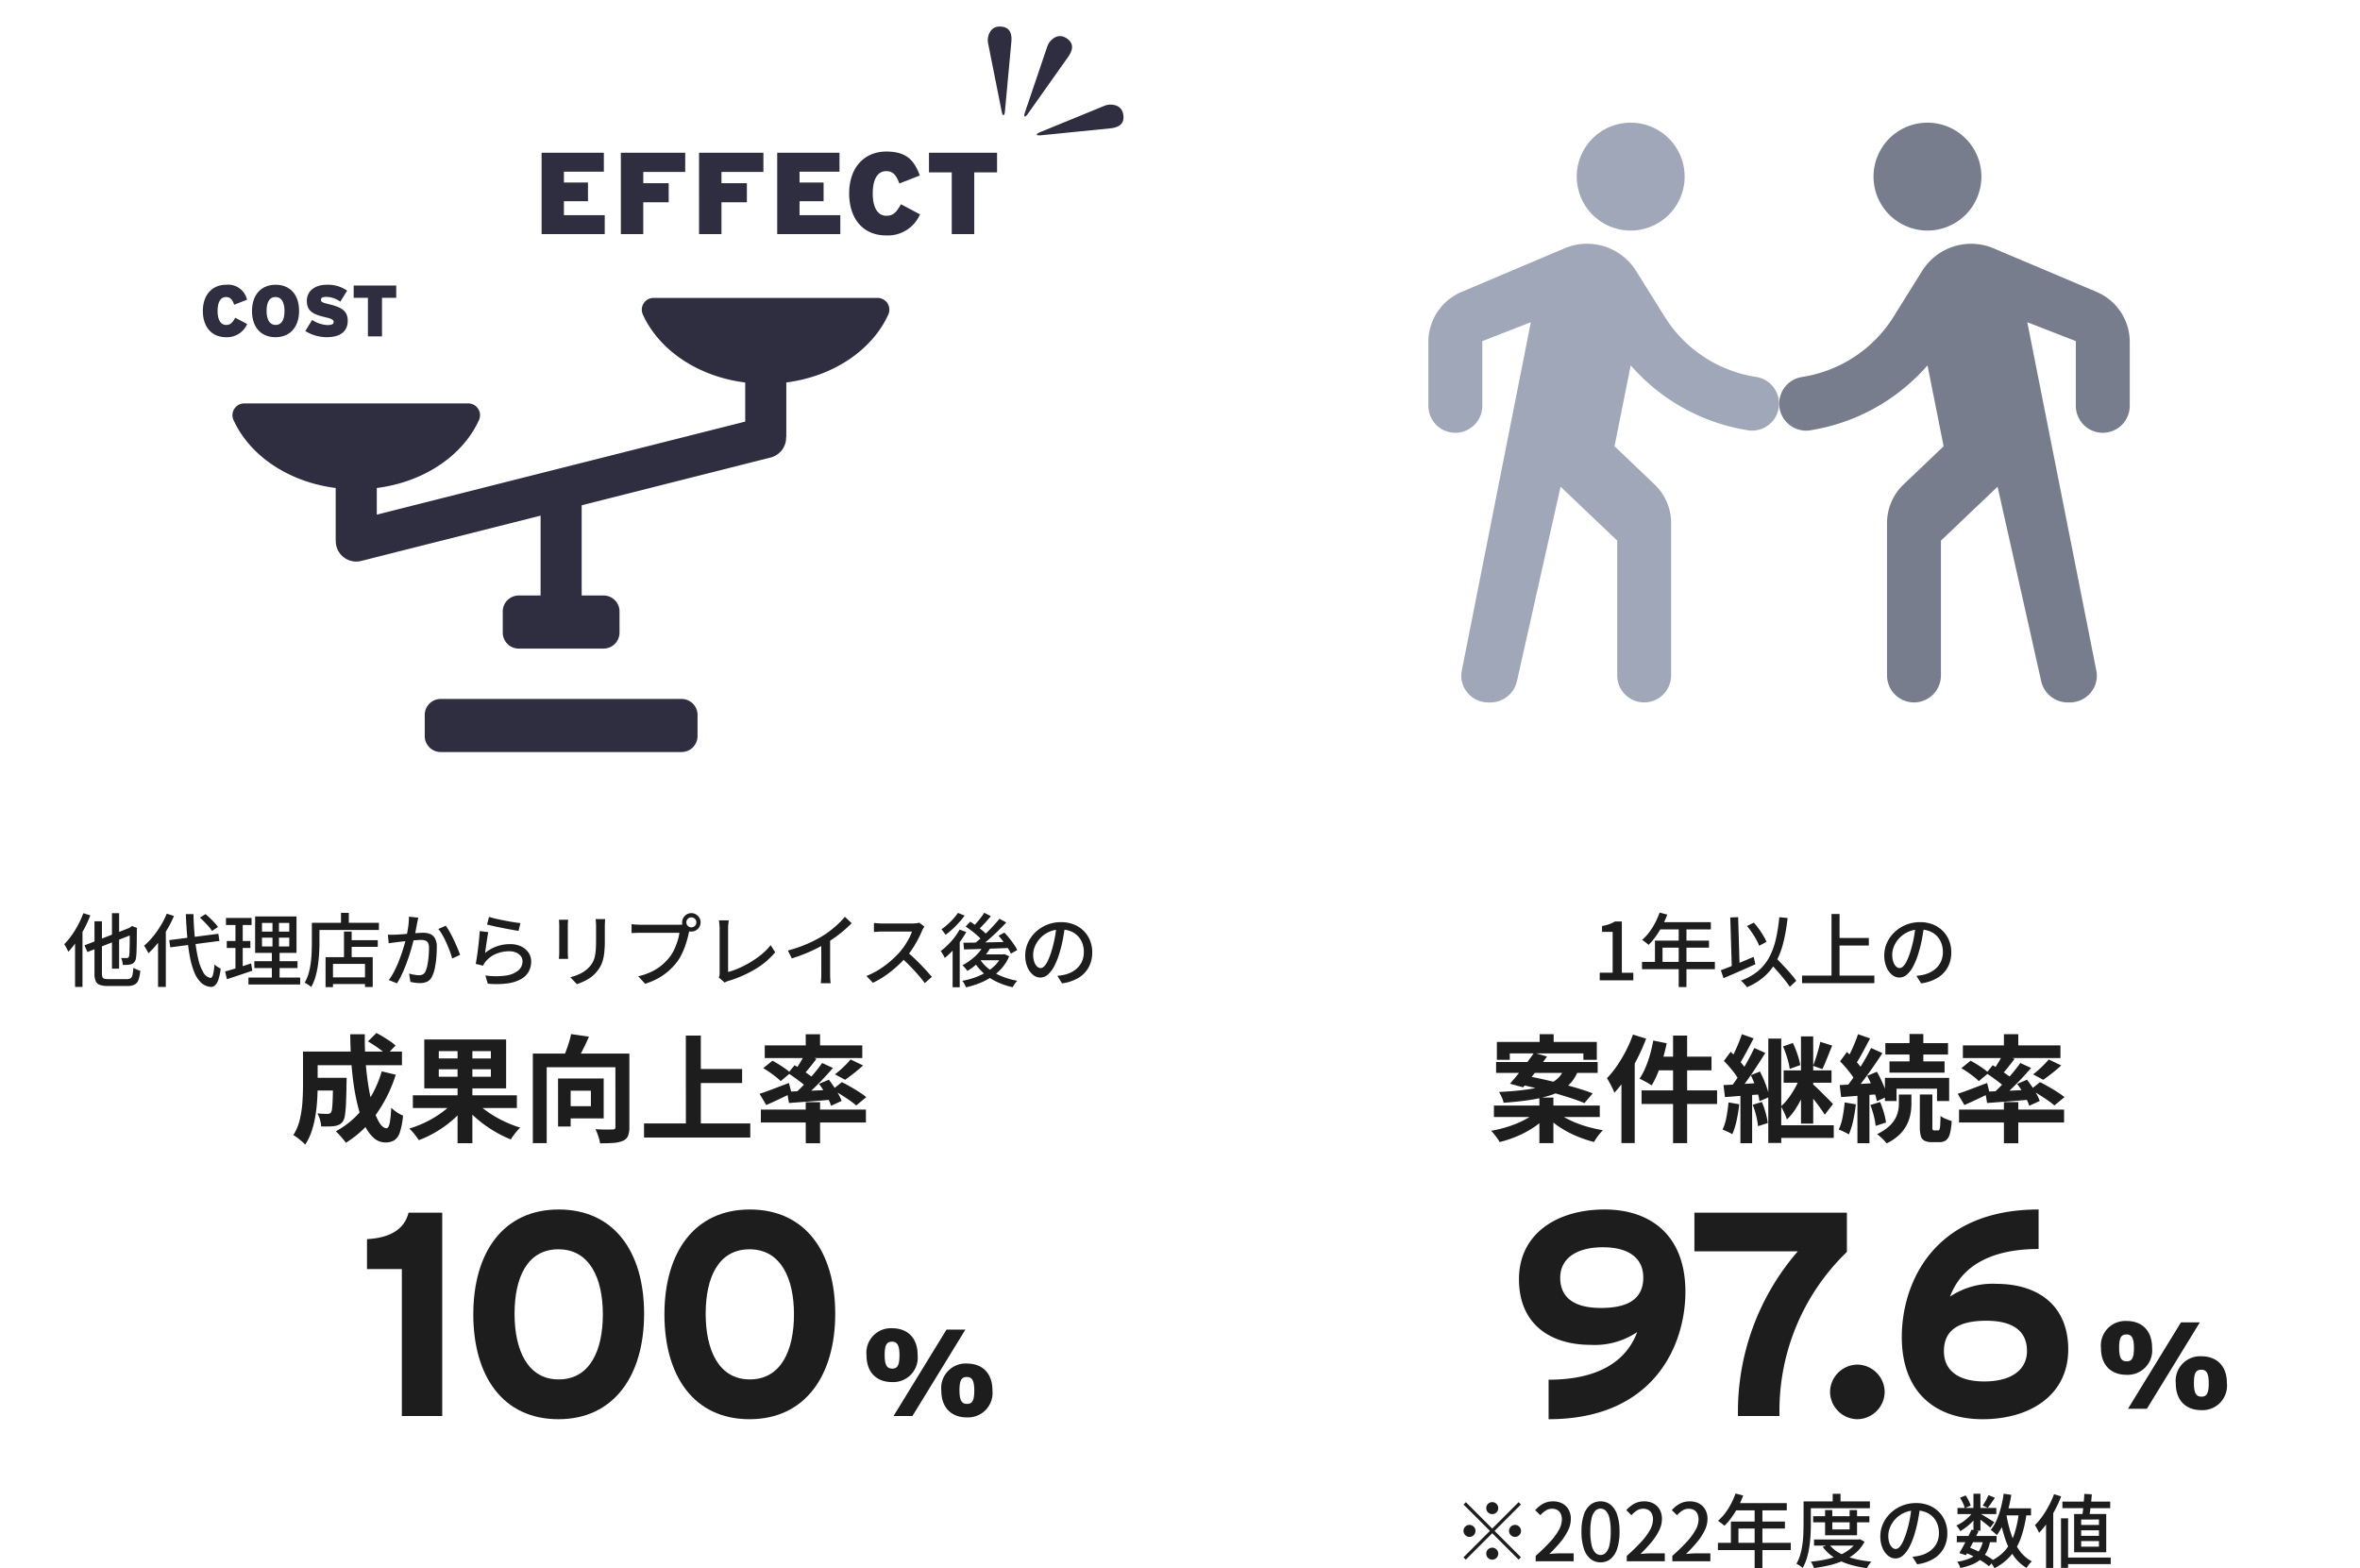
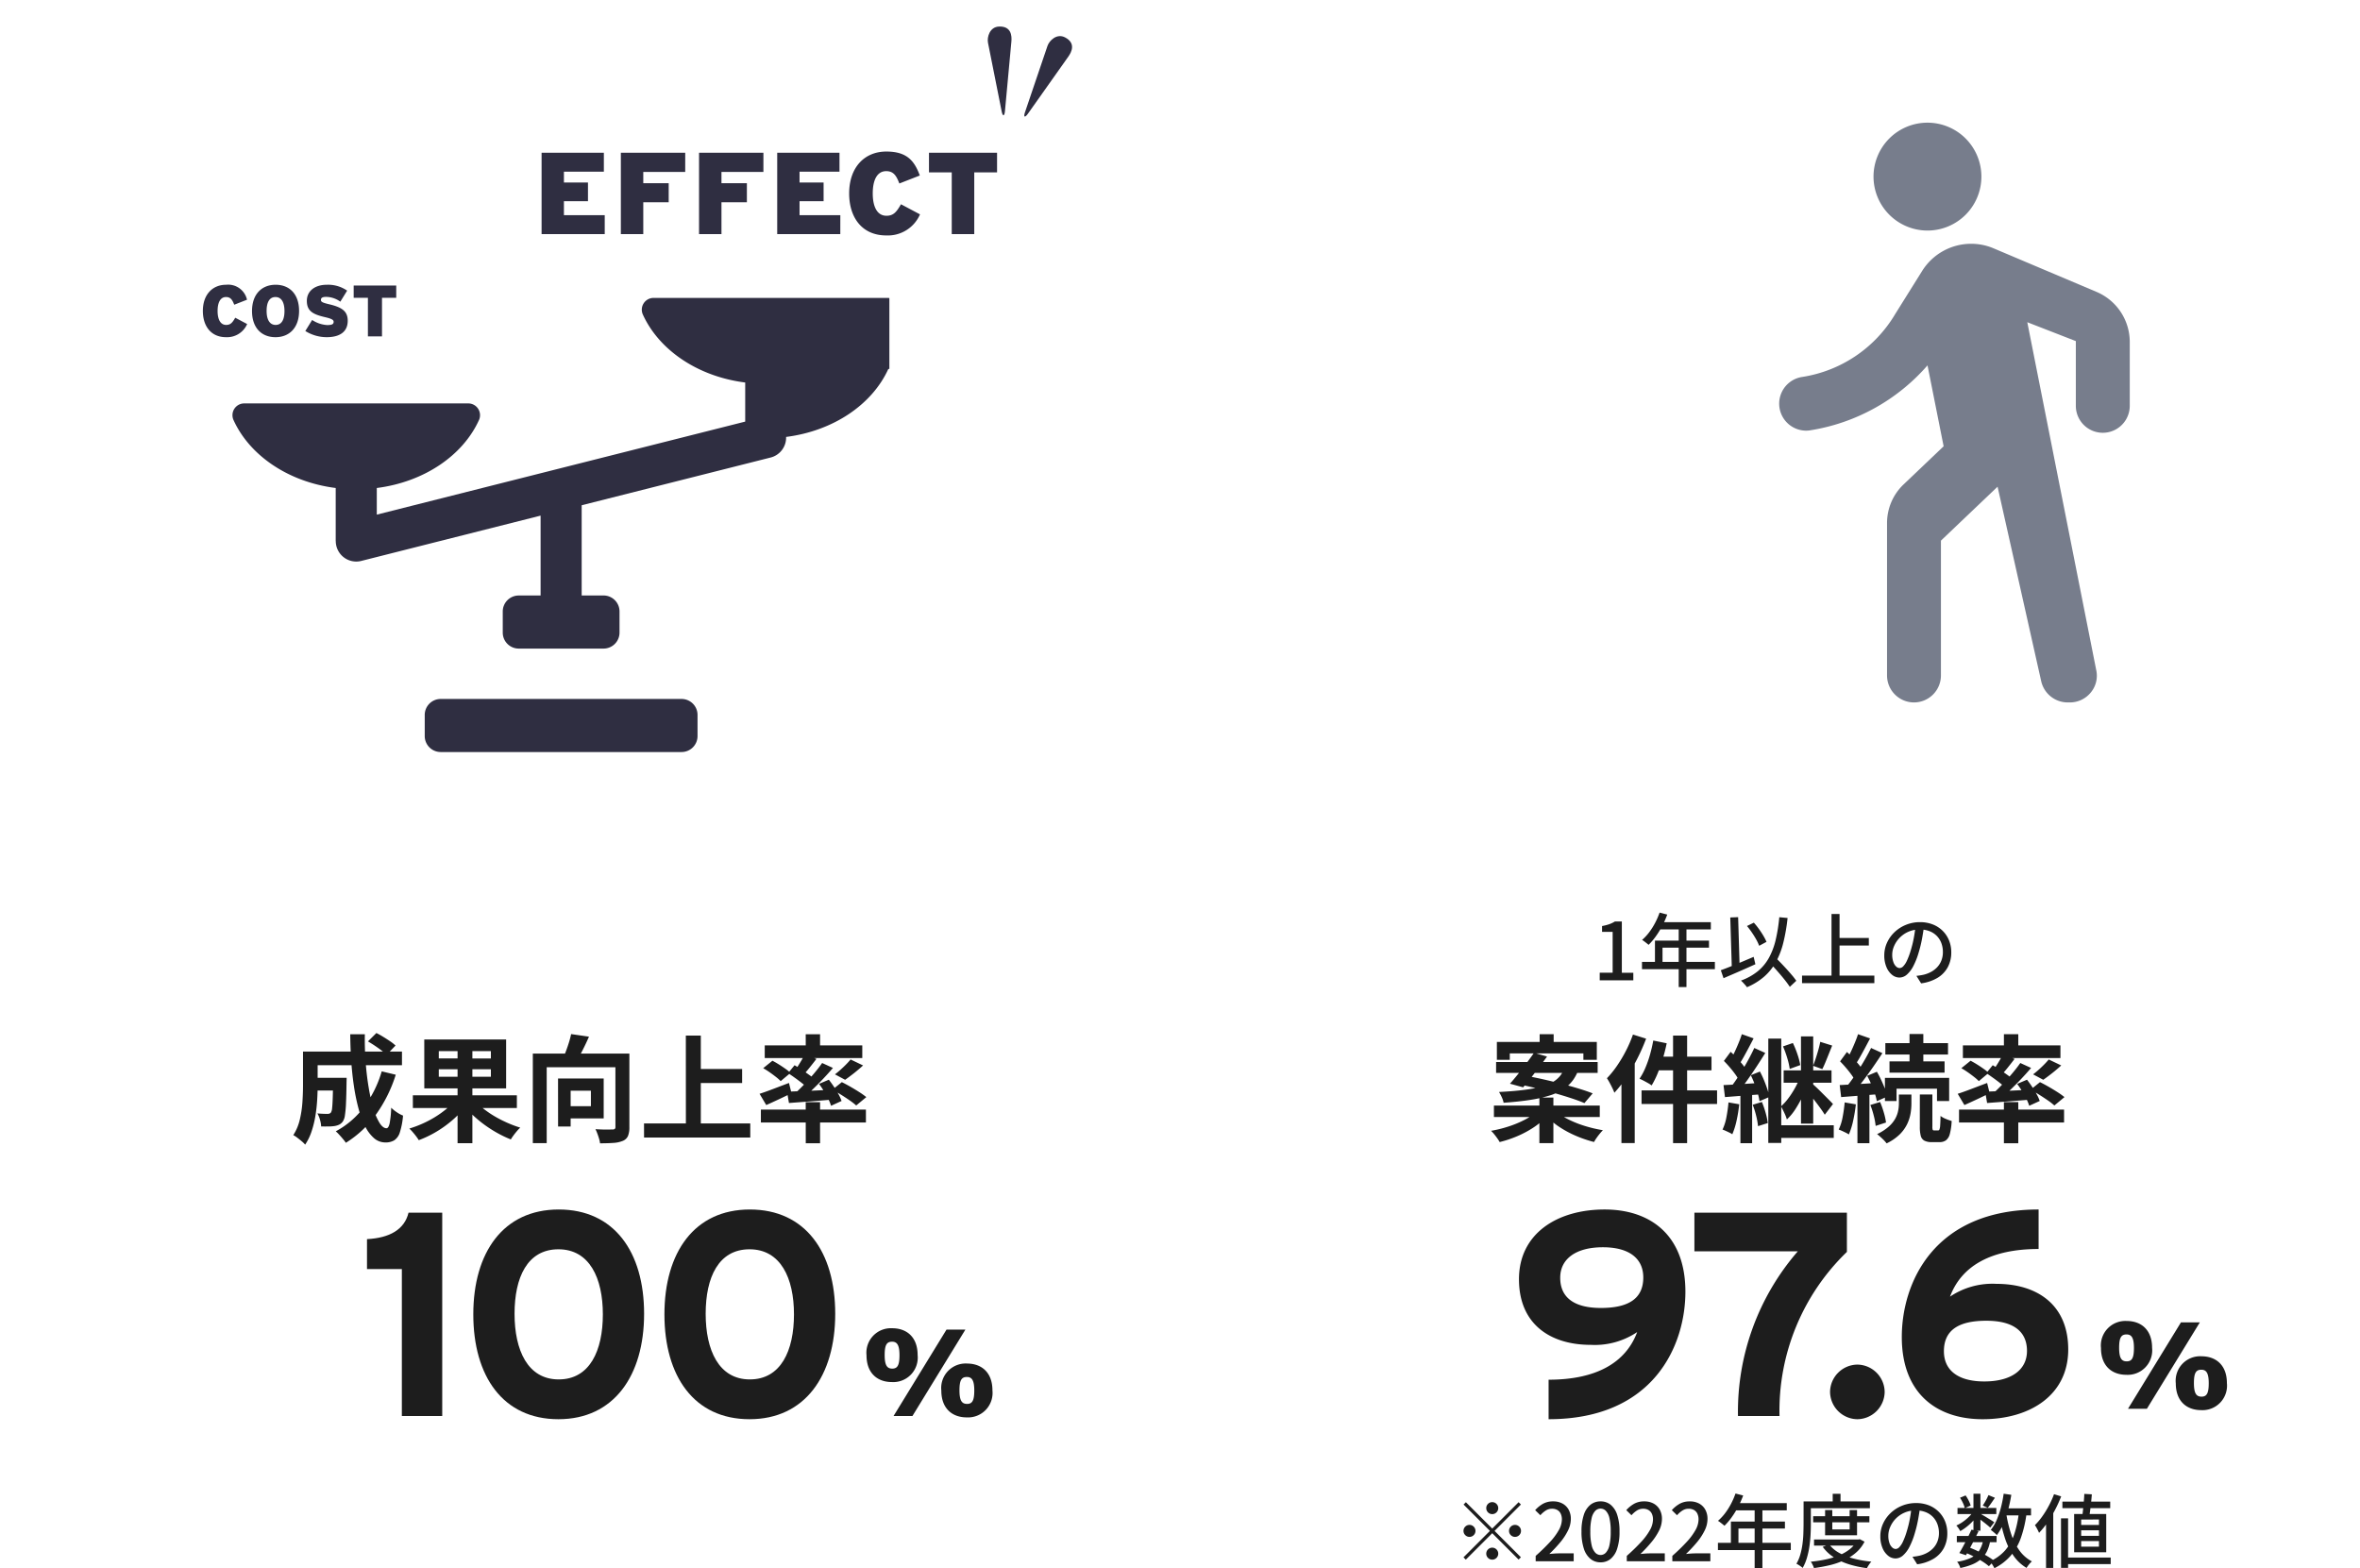
<svg xmlns="http://www.w3.org/2000/svg" width="325" height="215.959" viewBox="0 0 325 215.959">
  <defs>
    <clipPath id="clip-path">
      <rect id="Rectangle_2160" data-name="Rectangle 2160" width="160" height="112" transform="translate(254.952 1227.22)" fill="#fff" stroke="#707070" stroke-width="1" />
    </clipPath>
    <clipPath id="clip-path-2">
      <rect id="Rectangle_2158" data-name="Rectangle 2158" width="90.462" height="63.9" fill="none" />
    </clipPath>
  </defs>
  <g id="img" transform="translate(-237 -1273)">
    <g id="_01" data-name="01" transform="translate(-9 108)">
      <g id="txt" transform="translate(217.922 1301.196)">
-         <path id="Path_8653" data-name="Path 8653" d="M-64.58-9.252h.983V-1.6h-.983Zm-3.783,4.433,6.582-2.56.4.907L-67.959-3.9Zm1.373-3.311h1.027V-.938a1.408,1.408,0,0,0,.064.486.374.374,0,0,0,.256.224,2.05,2.05,0,0,0,.567.059h2.563A.857.857,0,0,0-62-.293a.763.763,0,0,0,.247-.463,6.914,6.914,0,0,0,.122-.979,2.7,2.7,0,0,0,.457.242,3.159,3.159,0,0,0,.494.171,5.124,5.124,0,0,1-.244,1.245,1.171,1.171,0,0,1-.523.655,2.1,2.1,0,0,1-1,.2h-2.687A3.408,3.408,0,0,1-66.259.626.939.939,0,0,1-66.826.1a2.69,2.69,0,0,1-.163-1.047Zm4.858.954h-.091l.209-.165.183-.145.716.281-.041.169q0,.979-.013,1.778T-61.2-3.911a6.121,6.121,0,0,1-.069.79,1.167,1.167,0,0,1-.217.6.941.941,0,0,1-.427.292,2,2,0,0,1-.569.1q-.335.018-.606.007a2.829,2.829,0,0,0-.078-.5,1.941,1.941,0,0,0-.16-.458q.212.011.443.014l.329,0a.376.376,0,0,0,.208-.053.4.4,0,0,0,.128-.243,4.306,4.306,0,0,0,.053-.634q.018-.477.028-1.277T-62.131-7.176Zm-6.391-2.069.961.3A16.483,16.483,0,0,1-68.4-7.1a17.311,17.311,0,0,1-1.043,1.731,11.626,11.626,0,0,1-1.153,1.437q-.047-.119-.147-.317t-.212-.4a2.622,2.622,0,0,0-.205-.321,9.4,9.4,0,0,0,1.015-1.207,13.027,13.027,0,0,0,.907-1.472A12.349,12.349,0,0,0-68.522-9.245ZM-69.663-6.32l1.011-1.016.01.011V.908h-1.021Zm12.968.783,6.762-.874.147.986-6.761.882Zm4.227-3.092.77-.49q.312.258.644.577t.617.632a5.033,5.033,0,0,1,.456.568L-50.8-6.8a4.739,4.739,0,0,0-.435-.574q-.276-.32-.6-.653T-52.467-8.629Zm-4.566-.553.992.322a15.845,15.845,0,0,1-.974,1.913,16.557,16.557,0,0,1-1.213,1.77,11.862,11.862,0,0,1-1.338,1.451q-.053-.125-.158-.323t-.224-.395a3.113,3.113,0,0,0-.212-.318,9.658,9.658,0,0,0,1.2-1.23,12.885,12.885,0,0,0,1.08-1.523A11.848,11.848,0,0,0-57.034-9.183Zm-1.2,3.032,1.058-1.058.012.017v8.1h-1.07Zm3.824-2.972h1.052q.045,1.818.206,3.386a21.785,21.785,0,0,0,.444,2.761A6.521,6.521,0,0,0-52-1.093a1.4,1.4,0,0,0,.988.758q.218.011.346-.449a7.986,7.986,0,0,0,.2-1.4,2.392,2.392,0,0,0,.269.219q.163.117.329.213t.26.144a7.131,7.131,0,0,1-.333,1.557,1.788,1.788,0,0,1-.469.765.8.8,0,0,1-.56.194A2.17,2.17,0,0,1-52.281.345a3.928,3.928,0,0,1-.932-1.388,10.59,10.59,0,0,1-.62-2.108,25.94,25.94,0,0,1-.373-2.73Q-54.339-7.389-54.409-9.122ZM-43.92-5.875v1.208h3.756V-5.875Zm0-2.029v1.192h3.756V-7.9Zm-.947-.892h5.7v5.021h-5.7Zm-.106,6.161h5.942v.941h-5.942Zm-.813,2.256h7.123V.569h-7.123Zm-3.094-8.212h3.526v.971h-3.526Zm.109,3.176h3.249v.964h-3.249ZM-49-1.218q.461-.126,1.044-.3t1.232-.386l1.3-.421.178,1-1.826.614q-.92.309-1.677.559Zm1.425-6.989h1v6.789l-1,.178Zm5.1-.189h.89V-4.2h.086V.056h-1.063V-4.2h.086Zm10.348,2.865h4.15v.923h-4.15ZM-34.615-.408h5.387V.515h-5.387Zm1.986-6.313h1.057V-2.67h-1.057Zm-2.536,3.533h6.494V.918h-1.063V-2.265h-4.411v3.2h-1.02Zm2.124-6.1h1.077V-7.35h-1.077Zm-3.5,1.365h8.721v.991h-8.721Zm-.51,0h1.04V-5.1q0,.649-.045,1.428t-.161,1.594a11.9,11.9,0,0,1-.339,1.59A6.44,6.44,0,0,1-37.142.92a1.951,1.951,0,0,0-.259-.2Q-37.57.6-37.743.492a2.3,2.3,0,0,0-.3-.16A5.693,5.693,0,0,0-37.5-.956a9.686,9.686,0,0,0,.292-1.424q.094-.729.123-1.428t.03-1.294Zm14.649-.71-.077.379q-.041.2-.082.387l-.1.541q-.061.324-.126.67t-.139.666q-.115.468-.278,1.074t-.379,1.293q-.216.687-.483,1.393t-.583,1.384a11.53,11.53,0,0,1-.679,1.26l-1.128-.451a8.336,8.336,0,0,0,.712-1.144q.331-.634.606-1.312t.494-1.338q.219-.661.376-1.228t.244-.975q.154-.7.249-1.4a9.169,9.169,0,0,0,.087-1.329Zm3.79,1.11a7.726,7.726,0,0,1,.546.863q.288.518.564,1.1T-17-4.437q.229.539.36.925l-1.09.51q-.113-.44-.317-.994t-.462-1.129q-.258-.575-.548-1.088a5.6,5.6,0,0,0-.582-.857Zm-7.97,1.236q.275.017.531.014t.538-.014q.256-.011.643-.038t.833-.063q.446-.035.89-.074t.821-.063q.376-.024.605-.024a2.512,2.512,0,0,1,.956.171,1.358,1.358,0,0,1,.669.6,2.4,2.4,0,0,1,.249,1.2q0,.648-.06,1.4a12.41,12.41,0,0,1-.2,1.442A4.461,4.461,0,0,1-20.48-.581a1.463,1.463,0,0,1-.689.763,2.37,2.37,0,0,1-1,.2A5.038,5.038,0,0,1-22.846.33q-.361-.049-.633-.11l-.184-1.149q.228.065.482.117t.486.081a3.288,3.288,0,0,0,.379.028,1.246,1.246,0,0,0,.521-.1.831.831,0,0,0,.382-.421,3.77,3.77,0,0,0,.275-.887,10.663,10.663,0,0,0,.161-1.156q.054-.617.054-1.186a1.471,1.471,0,0,0-.134-.713.674.674,0,0,0-.386-.315,1.954,1.954,0,0,0-.6-.082q-.265,0-.72.038t-.971.09q-.515.052-.957.1l-.686.081-.536.072q-.325.043-.556.083Zm13.927-2.443q.375.117.954.249t1.217.258q.638.126,1.214.216t.939.13l-.26,1.063q-.322-.044-.776-.125t-.968-.18q-.514-.1-1.014-.2t-.911-.2q-.411-.1-.671-.163Zm-.105,2.093q-.055.256-.115.641t-.12.8q-.06.417-.114.8t-.09.632a5.268,5.268,0,0,1,1.637-.926,5.536,5.536,0,0,1,1.8-.294,3.425,3.425,0,0,1,1.55.326,2.522,2.522,0,0,1,1.008.87,2.146,2.146,0,0,1,.356,1.2,2.842,2.842,0,0,1-.33,1.359A2.711,2.711,0,0,1-8.229-.181a5.178,5.178,0,0,1-1.851.6,11.824,11.824,0,0,1-2.748.042l-.333-1.134a9.888,9.888,0,0,0,2.838.015,3.386,3.386,0,0,0,1.708-.711,1.612,1.612,0,0,0,.573-1.243,1.161,1.161,0,0,0-.235-.718,1.583,1.583,0,0,0-.643-.491A2.3,2.3,0,0,0-9.855-4a4.613,4.613,0,0,0-1.855.366,3.686,3.686,0,0,0-1.4,1.031,2.169,2.169,0,0,0-.218.3,2.515,2.515,0,0,0-.146.287l-1.016-.248q.066-.312.134-.746t.134-.934q.066-.5.123-1.009t.1-.986q.044-.477.066-.844Zm16.092-1.8q-.011.213-.025.466T3.29-7.41v1.953a15.2,15.2,0,0,1-.074,1.62A6.312,6.312,0,0,1,2.99-2.667a3.983,3.983,0,0,1-.378.868,4.838,4.838,0,0,1-.53.722,4.046,4.046,0,0,1-.817.728A6.239,6.239,0,0,1,.326.177q-.474.213-.881.35L-1.463-.43A6.769,6.769,0,0,0,0-.963a4.022,4.022,0,0,0,1.178-.9,3.547,3.547,0,0,0,.47-.672A3.023,3.023,0,0,0,1.92-3.3a6.373,6.373,0,0,0,.13-.96q.036-.542.036-1.264V-7.41q0-.3-.017-.553t-.045-.466Zm-5.1.089q-.011.17-.025.378t-.014.433v3.692q0,.209.014.465t.025.427H-3.037q.016-.141.033-.4t.017-.5V-7.528q0-.149-.011-.395t-.033-.416Zm16.291.366a.66.66,0,0,0,.2.485.66.66,0,0,0,.485.2.669.669,0,0,0,.488-.2.656.656,0,0,0,.2-.485.664.664,0,0,0-.2-.487.664.664,0,0,0-.488-.2.656.656,0,0,0-.485.2A.668.668,0,0,0,14.517-7.973Zm-.583,0a1.221,1.221,0,0,1,.172-.638,1.321,1.321,0,0,1,.459-.461,1.209,1.209,0,0,1,.636-.172,1.221,1.221,0,0,1,.638.172,1.315,1.315,0,0,1,.461.461,1.221,1.221,0,0,1,.172.638,1.209,1.209,0,0,1-.172.636,1.321,1.321,0,0,1-.461.459,1.221,1.221,0,0,1-.638.172,1.209,1.209,0,0,1-.636-.172,1.328,1.328,0,0,1-.459-.459A1.209,1.209,0,0,1,13.935-7.973Zm1.12.8a1.843,1.843,0,0,0-.111.3q-.047.169-.088.341-.089.419-.232.935t-.345,1.064a10,10,0,0,1-.47,1.072,6.467,6.467,0,0,1-.6.964,8.817,8.817,0,0,1-1.135,1.207,8.2,8.2,0,0,1-1.437,1.01,9.789,9.789,0,0,1-1.8.767L7.9-.553A9.288,9.288,0,0,0,9.768-1.21,6.747,6.747,0,0,0,11.149-2.1a7.558,7.558,0,0,0,1.045-1.072,5.516,5.516,0,0,0,.659-1.077,8.976,8.976,0,0,0,.461-1.194,7.325,7.325,0,0,0,.254-1.1H8.163q-.349,0-.661.012t-.527.029V-7.734l.367.037q.206.02.428.031t.4.012H13.5q.143,0,.335-.012a1.947,1.947,0,0,0,.372-.058Zm3.924,6.79a1.161,1.161,0,0,0,.1-.3A1.989,1.989,0,0,0,19.1-1V-7.152q0-.174-.017-.386t-.037-.407A2.536,2.536,0,0,0,19-8.262H20.36q-.036.248-.064.541t-.028.564v6.013A10.631,10.631,0,0,0,21.816-1.7a13.583,13.583,0,0,0,1.6-.84A12.42,12.42,0,0,0,24.911-3.6a8.436,8.436,0,0,0,1.219-1.241l.622.976A10.5,10.5,0,0,1,24-1.535,16.5,16.5,0,0,1,20.335.075q-.1.029-.242.085a1.884,1.884,0,0,0-.3.151ZM28.5-4.105a18.509,18.509,0,0,0,2.668-.919,17.074,17.074,0,0,0,2.134-1.1,12.178,12.178,0,0,0,1.133-.795q.558-.439,1.054-.911a10,10,0,0,0,.862-.918l.933.881q-.483.491-1.048.978t-1.186.933q-.621.446-1.265.846-.614.368-1.38.75t-1.625.726q-.859.343-1.736.616Zm4.6-1.451,1.217-.321v4.99q0,.221.009.476t.026.475A2.229,2.229,0,0,0,34.4.4H33.032q.017-.12.034-.339t.026-.475q.009-.255.009-.476ZM47.3-7.4q-.058.081-.16.255a2.678,2.678,0,0,0-.161.315q-.221.53-.559,1.18a14.836,14.836,0,0,1-.759,1.291,10.453,10.453,0,0,1-.886,1.17A16.726,16.726,0,0,1,43.43-1.841,15.106,15.106,0,0,1,41.887-.624a11.5,11.5,0,0,1-1.677.96L39.317-.6a10.044,10.044,0,0,0,1.719-.864A12.877,12.877,0,0,0,42.581-2.6a13.692,13.692,0,0,0,1.26-1.218,9.455,9.455,0,0,0,.721-.932,10.764,10.764,0,0,0,.623-1.028,5.425,5.425,0,0,0,.4-.942H41.543q-.208,0-.453.014t-.45.029l-.291.021V-7.9q.111.012.332.03t.46.031q.239.013.4.013h4.085a4.458,4.458,0,0,0,.565-.033,2.29,2.29,0,0,0,.4-.079ZM44.916-3.913q.442.359.921.81t.946.931q.466.48.866.921t.678.78L47.35.381q-.4-.546-.928-1.152T45.3-1.987Q44.709-2.6,44.111-3.12Zm10.529-.853.941.291a7.474,7.474,0,0,1-.872,1.234,9.975,9.975,0,0,1-1.1,1.085,9.417,9.417,0,0,1-1.19.863,2.641,2.641,0,0,0-.189-.249q-.124-.148-.259-.3a2.127,2.127,0,0,0-.241-.232A8.255,8.255,0,0,0,54.2-3.233,5.835,5.835,0,0,0,55.444-4.766Zm.1-4.541.91.468q-.422.509-.9,1.028t-.882.886l-.725-.417q.268-.259.562-.6t.569-.7Q55.354-9,55.544-9.307Zm2.1.832.935.51q-.566.6-1.238,1.25T55.98-5.474q-.684.593-1.3,1.038l-.7-.456q.452-.347.947-.785t.987-.92q.492-.482.934-.964T57.639-8.474ZM52.981-7.405l.627-.671q.41.261.861.586t.846.656a5.109,5.109,0,0,1,.631.612l-.665.753a5.782,5.782,0,0,0-.612-.627q-.384-.346-.825-.691T52.981-7.405ZM57.51-6.136l.806-.439q.343.358.686.787t.633.85a5.444,5.444,0,0,1,.452.765l-.877.5a5.556,5.556,0,0,0-.417-.766q-.273-.43-.609-.876T57.51-6.136Zm-4.837.958L54.516-5.2q1.05-.016,2.235-.042L59.113-5.3l-.04.844-2.275.08q-1.142.041-2.18.071L52.76-4.25Zm2.2,2.166a5.385,5.385,0,0,0,1.239,1.393A7.312,7.312,0,0,0,57.9-.574a10.352,10.352,0,0,0,2.192.633,2.25,2.25,0,0,0-.233.267q-.121.16-.225.323t-.174.3A9.957,9.957,0,0,1,57.211.178a7.722,7.722,0,0,1-1.835-1.237,6.92,6.92,0,0,1-1.343-1.678Zm.262-.556h3.141v.8H54.436Zm2.808,0h.2l.175-.041.656.3a5.8,5.8,0,0,1-.987,1.6,6.874,6.874,0,0,1-1.4,1.217A9.088,9.088,0,0,1,54.9.389a13.122,13.122,0,0,1-1.872.577A3.384,3.384,0,0,0,52.809.5a2.4,2.4,0,0,0-.288-.426,11.656,11.656,0,0,0,1.732-.465,8.562,8.562,0,0,0,1.566-.735A6.107,6.107,0,0,0,57.1-2.134a4.245,4.245,0,0,0,.849-1.283Zm-5.8-3.42.923.338a11.823,11.823,0,0,1-.85,1.317A13.952,13.952,0,0,1,51.191-4.1a11.282,11.282,0,0,1-1.083,1.022,2.7,2.7,0,0,0-.149-.293q-.1-.18-.214-.362a2.226,2.226,0,0,0-.2-.291,10.049,10.049,0,0,0,.971-.841,9.861,9.861,0,0,0,.905-1.019A8.5,8.5,0,0,0,52.148-6.987Zm-.233-2.3.929.367a10.268,10.268,0,0,1-.767.951q-.439.487-.914.926a9.642,9.642,0,0,1-.947.776q-.065-.107-.165-.246t-.206-.281q-.106-.142-.188-.232a8.842,8.842,0,0,0,.849-.673,10.1,10.1,0,0,0,.8-.8A5.844,5.844,0,0,0,51.915-9.284ZM51.188-4.8l.867-.872.11.049V.954h-.977ZM66.668-7.523q-.111.851-.283,1.789a16.736,16.736,0,0,1-.451,1.861,10.224,10.224,0,0,1-.742,1.9A3.959,3.959,0,0,1,64.3-.789a1.57,1.57,0,0,1-1.029.406,1.605,1.605,0,0,1-1.018-.38,2.675,2.675,0,0,1-.771-1.07,4.064,4.064,0,0,1-.294-1.605,4.146,4.146,0,0,1,.377-1.745,4.7,4.7,0,0,1,1.047-1.461,4.979,4.979,0,0,1,1.565-1A5.048,5.048,0,0,1,66.1-8.011a4.725,4.725,0,0,1,1.786.321,4.013,4.013,0,0,1,1.359.89,3.924,3.924,0,0,1,.868,1.324,4.315,4.315,0,0,1,.3,1.618,4.249,4.249,0,0,1-.481,2.048A3.858,3.858,0,0,1,68.528-.347,5.879,5.879,0,0,1,66.26.417L65.611-.615q.289-.03.531-.069t.45-.085A4.146,4.146,0,0,0,67.6-1.146a3.349,3.349,0,0,0,.853-.642,2.875,2.875,0,0,0,.589-.917A3.137,3.137,0,0,0,69.258-3.9a3.456,3.456,0,0,0-.211-1.22,2.826,2.826,0,0,0-.619-.985,2.836,2.836,0,0,0-1-.659A3.6,3.6,0,0,0,66.083-7a3.8,3.8,0,0,0-1.6.322,3.8,3.8,0,0,0-1.2.841,3.759,3.759,0,0,0-.748,1.126,3.008,3.008,0,0,0-.256,1.17A2.945,2.945,0,0,0,62.445-2.5a1.484,1.484,0,0,0,.389.611.721.721,0,0,0,.469.2.73.73,0,0,0,.5-.249,2.829,2.829,0,0,0,.51-.785,9.962,9.962,0,0,0,.513-1.382,15.1,15.1,0,0,0,.419-1.686q.171-.9.248-1.755Z" transform="translate(108.078 -1.195)" fill="#1d1d1d" />
        <path id="Path_8654" data-name="Path 8654" d="M-37.09-7.574H-33.4v1.753H-37.09Zm2.962,0h1.862v.131q0,.131-.006.3t-.006.278q-.023,1.692-.073,2.778a14.9,14.9,0,0,1-.15,1.684,1.984,1.984,0,0,1-.285.839,1.393,1.393,0,0,1-.495.433,2.463,2.463,0,0,1-.621.192,5.626,5.626,0,0,1-.809.063q-.492.009-1.063,0a3.992,3.992,0,0,0-.16-.929,3.613,3.613,0,0,0-.358-.867q.431.039.807.053t.572.014a.806.806,0,0,0,.279-.043.5.5,0,0,0,.208-.151,1.352,1.352,0,0,0,.161-.6q.055-.463.086-1.4t.051-2.489Zm4.8-5.014,1.161-1.156q.448.222.948.529t.951.613a5.629,5.629,0,0,1,.737.582l-1.233,1.288a6,6,0,0,0-.7-.609q-.434-.333-.926-.66T-29.325-12.588Zm1.893,4.123L-25.5-8a19.277,19.277,0,0,1-2.748,5.516,14.5,14.5,0,0,1-4.124,3.857,4.548,4.548,0,0,0-.385-.507Q-33,.57-33.275.273a5.9,5.9,0,0,0-.484-.482,11.888,11.888,0,0,0,3.906-3.365A15.353,15.353,0,0,0-27.432-8.465Zm-9.554-2.727h12.345v1.887H-36.986Zm-1.283,0h2.015v4.707q0,.9-.064,1.968a21.573,21.573,0,0,1-.244,2.176,13.708,13.708,0,0,1-.523,2.135,7.4,7.4,0,0,1-.89,1.833,3.463,3.463,0,0,0-.466-.46q-.309-.262-.625-.5a3.163,3.163,0,0,0-.542-.349,6.768,6.768,0,0,0,.9-2.148,14.645,14.645,0,0,0,.359-2.409q.079-1.219.079-2.259Zm6.5-2.384h2.015q-.034,1.965.11,3.848t.424,3.529a23.409,23.409,0,0,0,.663,2.9,7.9,7.9,0,0,0,.844,1.959q.461.709.938.709.279,0,.432-.66a13.253,13.253,0,0,0,.217-2.165,5.327,5.327,0,0,0,.79.633,4.258,4.258,0,0,0,.843.452,10.375,10.375,0,0,1-.435,2.29,2.045,2.045,0,0,1-.766,1.106,2.3,2.3,0,0,1-1.237.3,2.353,2.353,0,0,1-1.56-.59A5.217,5.217,0,0,1-29.724-.916a12.764,12.764,0,0,1-.917-2.476,27.64,27.64,0,0,1-.627-3.086q-.247-1.667-.366-3.47T-31.768-13.576Zm8.626,8.407H-8.821v1.75H-23.142Zm6.159-7.033h2.04V1.432h-2.04Zm-.523,7.887,1.589.691A12.27,12.27,0,0,1-17.7-1.743a15.435,15.435,0,0,1-2.22,1.6,14.759,14.759,0,0,1-2.409,1.155A6.162,6.162,0,0,0-22.7.472q-.226-.3-.471-.579a6.1,6.1,0,0,0-.459-.48,15.217,15.217,0,0,0,1.776-.66,14.871,14.871,0,0,0,1.695-.885,13.366,13.366,0,0,0,1.494-1.046A7.969,7.969,0,0,0-17.507-4.315Zm2.919-.109a8.861,8.861,0,0,0,1.2,1.123,13.567,13.567,0,0,0,1.53,1.039,16.682,16.682,0,0,0,1.729.883,16.457,16.457,0,0,0,1.777.666,4.655,4.655,0,0,0-.457.476q-.247.29-.471.593A6.4,6.4,0,0,0-9.653.91,15.66,15.66,0,0,1-11.441.063a17.408,17.408,0,0,1-1.742-1.1,16.029,16.029,0,0,1-1.585-1.295,12.357,12.357,0,0,1-1.318-1.426Zm-4.982-4.328v1.031H-12.4V-8.752Zm0-2.5v1.012H-12.4v-1.012Zm-2-1.6H-10.3v6.733H-21.569ZM-6.623-10.91H5.431v1.878H-4.712V1.423H-6.623Zm11.372,0H6.673V-.789A3.16,3.16,0,0,1,6.483.429a1.3,1.3,0,0,1-.7.673A3.944,3.944,0,0,1,4.5,1.387q-.772.058-1.867.058A3.646,3.646,0,0,0,2.5.815q-.1-.35-.234-.7A5.317,5.317,0,0,0,2-.5q.476.028.954.043t.861.006q.383-.008.534-.008a.507.507,0,0,0,.317-.079.374.374,0,0,0,.086-.287Zm-6.1-2.687,2.459.356q-.416.964-.892,1.891T-.646-9.775L-2.5-10.181q.224-.491.447-1.087t.411-1.2Q-1.455-13.074-1.348-13.6Zm-1.8,6.117h1.737V-.867H-3.145Zm.746,0H3.136v5.491H-2.4V-3.667H1.374V-5.8H-2.4Zm17.94-1.309H22.2v1.936H15.542Zm-6.847,7.5H23.321V.646H8.694Zm5.76-12.1h2.062V-.221H14.455Zm16.508-.188h1.978v2.243H30.963Zm0,9.352h1.978V1.441H30.963ZM24.782-3.2H39.247v1.774H24.782Zm.532-8.835H38.747v1.741H25.313ZM37.136-10.1l1.719.821q-.608.56-1.267,1.077t-1.206.9l-1.4-.75q.361-.272.756-.624T36.5-9.4Q36.875-9.779,37.136-10.1Zm-6.325-.682,1.621.6q-.479.63-.98,1.251t-.928,1.06L29.32-8.4q.267-.333.54-.75t.525-.85Q30.637-10.43,30.811-10.778Zm2.406,1.167,1.489.681q-.663.777-1.446,1.6T31.695-5.773q-.783.744-1.48,1.3l-1.122-.611q.7-.6,1.455-1.376t1.464-1.607Q32.717-8.891,33.217-9.611ZM28.529-8.219l.894-1.09q.464.272.991.624t1.009.7a6.845,6.845,0,0,1,.779.632l-.941,1.242a7.1,7.1,0,0,0-.749-.675q-.465-.371-.99-.749T28.529-8.219Zm-.144,2.553q.793-.032,1.819-.068t2.18-.093q1.154-.058,2.324-.106l-.013,1.352q-1.61.137-3.2.26t-2.847.215Zm4.4-1.072,1.357-.577q.348.444.7.971t.634,1.036a5.237,5.237,0,0,1,.417.923l-1.448.662a5.638,5.638,0,0,0-.384-.94q-.264-.525-.595-1.071A11.379,11.379,0,0,0,32.785-6.738ZM24.6-5.373q.768-.245,1.851-.658t2.2-.834L29-5.455q-.874.43-1.787.859t-1.691.771ZM25.1-8.9l1.272-1.028q.418.215.889.51t.9.6a6.51,6.51,0,0,1,.7.565L27.511-7.119a6.609,6.609,0,0,0-.659-.581q-.409-.322-.867-.642T25.1-8.9Zm9.53,2.965,1.3-1.044q.551.27,1.19.636t1.218.738a10.7,10.7,0,0,1,.964.687L37.911-3.765a8.852,8.852,0,0,0-.9-.7q-.56-.388-1.187-.781T34.625-5.94Z" transform="translate(108.078 19.805)" fill="#1d1d1d" />
        <g id="Group_4362" data-name="Group 4362" transform="translate(61.516 -7.069)">
          <path id="Path_8655" data-name="Path 8655" d="M-22.1-28h-4.64c-.56,2.32-2.6,3.48-5.72,3.64v4.12h4.8V0h5.56Zm16.04-.44c-7.64,0-11.76,5.92-11.76,14.44S-13.74.44-6.1.44s11.8-6,11.8-14.52S1.58-28.44-6.06-28.44Zm0,23.4c-4.28,0-6.08-4.04-6.08-9.04s1.76-8.88,6.04-8.88S.02-19,.02-14-1.78-5.04-6.06-5.04Zm26.32-23.4C12.62-28.44,8.5-22.52,8.5-14S12.58.44,20.22.44s11.8-6,11.8-14.52S27.9-28.44,20.26-28.44Zm0,23.4c-4.28,0-6.08-4.04-6.08-9.04s1.76-8.88,6.04-8.88S26.34-19,26.34-14,24.54-5.04,20.26-5.04Z" transform="translate(49.562 65.873)" fill="#1d1d1d" />
          <path id="Path_8656" data-name="Path 8656" d="M-5.134-12.087A3.373,3.373,0,0,0-8.67-8.364c0,2.465,1.5,3.689,3.5,3.689A3.373,3.373,0,0,0-1.632-8.4C-1.632-10.863-3.128-12.087-5.134-12.087Zm7.48.187L-4.947,0h2.6L4.947-11.9Zm-7.48,5.372c-.7,0-1.037-.442-1.037-1.87s.306-1.836,1.02-1.836c.68,0,1.02.442,1.02,1.87S-4.437-6.528-5.134-6.528Zm10.3-.7A3.373,3.373,0,0,0,1.632-3.5c0,2.465,1.5,3.689,3.5,3.689A3.373,3.373,0,0,0,8.67-3.536C8.67-6,7.174-7.225,5.168-7.225Zm0,5.559c-.7,0-1.037-.442-1.037-1.87s.306-1.836,1.02-1.836c.68,0,1.02.442,1.02,1.87S5.865-1.666,5.168-1.666Z" transform="translate(94.562 65.873)" fill="#1d1d1d" />
        </g>
      </g>
      <g id="icon" transform="translate(-8.952 -62.22)" clip-path="url(#clip-path)">
        <g id="icon-2" data-name="icon" transform="translate(282.938 1227)">
          <g id="Group_4367" data-name="Group 4367" transform="translate(0 17.456)">
            <g id="Group_4365" data-name="Group 4365" transform="translate(4.028 23.79)">
              <g id="Group_4363" data-name="Group 4363" transform="translate(0)" clip-path="url(#clip-path-2)">
                <path id="Path_8165" data-name="Path 8165" d="M199.154,316.322H165.97a2.2,2.2,0,0,0-2.192,2.193v2.923a2.2,2.2,0,0,0,2.192,2.193h33.183a2.2,2.2,0,0,0,2.193-2.193v-2.923a2.2,2.2,0,0,0-2.193-2.193" transform="translate(-137.301 -261.094)" fill="#2f2e41" />
-                 <path id="Path_8166" data-name="Path 8166" d="M88.844,0H57.988a1.619,1.619,0,0,0-1.469,2.3c2.222,4.878,7.555,8.527,14.09,9.35v5.383L19.874,29.844V26.176c6.525-.828,11.849-4.474,14.068-9.347a1.619,1.619,0,0,0-1.469-2.3H1.617a1.619,1.619,0,0,0-1.469,2.3c2.219,4.873,7.543,8.519,14.068,9.347v7.3h.009a2.819,2.819,0,0,0,3.513,2.743l24.694-6.238v11H39.413a2.2,2.2,0,0,0-2.193,2.193v2.923a2.2,2.2,0,0,0,2.193,2.193H51.107A2.2,2.2,0,0,0,53.3,46.094V43.17a2.2,2.2,0,0,0-2.193-2.192H48.089V28.553l26.02-6.573a2.828,2.828,0,0,0,2.132-2.84h.027v-7.5c6.515-.834,11.829-4.478,14.045-9.345A1.619,1.619,0,0,0,88.844,0" transform="translate(0.001)" fill="#2f2e41" />
+                 <path id="Path_8166" data-name="Path 8166" d="M88.844,0H57.988a1.619,1.619,0,0,0-1.469,2.3c2.222,4.878,7.555,8.527,14.09,9.35v5.383L19.874,29.844V26.176c6.525-.828,11.849-4.474,14.068-9.347a1.619,1.619,0,0,0-1.469-2.3H1.617a1.619,1.619,0,0,0-1.469,2.3c2.219,4.873,7.543,8.519,14.068,9.347v7.3h.009a2.819,2.819,0,0,0,3.513,2.743l24.694-6.238v11H39.413a2.2,2.2,0,0,0-2.193,2.193v2.923a2.2,2.2,0,0,0,2.193,2.193H51.107A2.2,2.2,0,0,0,53.3,46.094V43.17a2.2,2.2,0,0,0-2.193-2.192H48.089V28.553l26.02-6.573a2.828,2.828,0,0,0,2.132-2.84h.027c6.515-.834,11.829-4.478,14.045-9.345A1.619,1.619,0,0,0,88.844,0" transform="translate(0.001)" fill="#2f2e41" />
              </g>
            </g>
            <path id="Path_8652" data-name="Path 8652" d="M-22.59-2.57c-.38.66-.64.99-1.25.99-.84,0-1.18-.85-1.18-1.92,0-1.11.35-1.92,1.16-1.92.64,0,.88.41,1.13,1.06l1.76-.69a2.66,2.66,0,0,0-2.88-2.06c-1.88,0-3.2,1.36-3.2,3.61,0,2.07,1.11,3.61,3.19,3.61A3.011,3.011,0,0,0-20.95-1.7Zm5.56-4.54c-1.9,0-3.25,1.29-3.25,3.62s1.33,3.6,3.23,3.6,3.25-1.29,3.25-3.62S-15.13-7.11-17.03-7.11Zm0,5.53c-.78,0-1.24-.67-1.24-1.93s.44-1.91,1.22-1.91,1.24.67,1.24,1.93S-16.25-1.58-17.03-1.58Zm7.39-2.84c-.9-.21-1.15-.33-1.15-.59s.14-.43.72-.43a3.39,3.39,0,0,1,1.95.66l.94-1.52a4.6,4.6,0,0,0-2.79-.81c-1.69,0-2.76.89-2.76,2.21,0,1.4.81,1.86,2.5,2.25.94.22,1.19.38,1.19.64,0,.33-.22.45-.91.45A4.225,4.225,0,0,1-12-2.26l-.94,1.52A5.58,5.58,0,0,0-9.99.11C-8.31.11-7.1-.55-7.1-2.15-7.1-3.46-7.88-4-9.64-4.42ZM-.42-7H-6.28v1.69h1.96V0h1.94V-5.31H-.42Z" transform="translate(27 29.088)" fill="#2f2e41" />
            <path id="Path_8651" data-name="Path 8651" d="M-54.7-2.608H-60.32v-1.92h3.312V-7.1H-60.32V-8.592h5.5V-11.2h-8.576V0H-54.7ZM-43.616-11.2H-52.48V0h3.088V-4.384h3.5V-7.008h-3.5V-8.56h5.776Zm10.768,0h-8.864V0h3.088V-4.384h3.5V-7.008h-3.5V-8.56h5.776Zm10.592,8.592h-5.616v-1.92h3.312V-7.1h-3.312V-8.592h5.5V-11.2h-8.576V0h8.688Zm8.352-1.5c-.608,1.056-1.024,1.584-2,1.584-1.344,0-1.888-1.36-1.888-3.072,0-1.776.56-3.072,1.856-3.072,1.024,0,1.408.656,1.808,1.7l2.816-1.1c-.768-2.112-1.856-3.3-4.608-3.3-3.008,0-5.12,2.176-5.12,5.776,0,3.312,1.776,5.776,5.1,5.776a4.818,4.818,0,0,0,4.656-2.9ZM-.672-11.2h-9.376v2.7h3.136V0h3.1V-8.5H-.672Z" transform="translate(109.993 15)" fill="#2f2e41" />
          </g>
          <g id="Group_4366" data-name="Group 4366" transform="matrix(0.999, -0.052, 0.052, 0.999, 107.944, 3.962)">
            <path id="Icon-3" data-name="Icon" d="M2.152.041l9.53,1.384c.726.108.726.348,0,.452L2.152,3.265C1.367,3.38-.014,2.919,0,1.64.02-.058,1.367-.074,2.152.041Z" transform="translate(12.073 2.786) rotate(120)" fill="#2f2e41" />
-             <path id="Icon-4" data-name="Icon" d="M2.152.041l9.53,1.384c.726.108.726.348,0,.452L2.152,3.265C1.367,3.38-.014,2.919,0,1.64.02-.058,1.367-.074,2.152.041Z" transform="translate(18.387 14.418) rotate(169)" fill="#2f2e41" />
            <path id="Icon-5" data-name="Icon" d="M2.152.041l9.53,1.384c.726.108.726.348,0,.452L2.152,3.265C1.367,3.38-.014,2.919,0,1.64.02-.058,1.367-.074,2.152.041Z" transform="translate(3.282 0) rotate(90)" fill="#2f2e41" />
          </g>
        </g>
      </g>
    </g>
    <g id="_01-2" data-name="01" transform="translate(156 108)">
      <g id="txt-2" data-name="txt" transform="translate(217.922 1301.196)">
        <path id="Path_8657" data-name="Path 8657" d="M-24.2,0V-1.047h1.781V-6.678h-1.459v-.8a6.1,6.1,0,0,0,.994-.253,4.136,4.136,0,0,0,.773-.369h.957v7.056h1.581V0Zm8.243-9.328,1.058.273A13.3,13.3,0,0,1-15.6-7.473a12.057,12.057,0,0,1-.885,1.432,8.808,8.808,0,0,1-.985,1.155q-.1-.09-.264-.221t-.332-.256a2.456,2.456,0,0,0-.3-.2A6.887,6.887,0,0,0-17.4-6.6a9.254,9.254,0,0,0,.824-1.3A10.439,10.439,0,0,0-15.953-9.328Zm.007,1.319h7.052v1H-16.45Zm-.642,2.541h7.44V-4.5h-6.4v2.474h-1.04Zm-1.787,2.931H-8.342v1H-18.376Zm5.056-4.951h1.069V.929h-1.069Zm9.4.007.948-.459a9.619,9.619,0,0,1,.7.869q.34.473.612.933a7.056,7.056,0,0,1,.432.84l-1.012.542a5.984,5.984,0,0,0-.4-.86q-.266-.48-.6-.968A11.172,11.172,0,0,0-3.922-7.482Zm-3.6,6.091q.567-.205,1.307-.5t1.566-.644Q-3.819-2.884-3-3.232l.238,1.016q-.749.338-1.526.682t-1.51.66q-.733.316-1.351.58ZM-.985-2.634l.8-.713.817.838q.434.447.856.908t.782.887a9.106,9.106,0,0,1,.6.776L1.977.9Q1.753.549,1.41.108T.66-.809q-.406-.476-.832-.946T-.985-2.634ZM.529-8.691l1.143.106a25.069,25.069,0,0,1-.585,3.391A11.134,11.134,0,0,1,.071-2.535,7.48,7.48,0,0,1-1.543-.516,8.887,8.887,0,0,1-3.923.949,2.458,2.458,0,0,0-4.146.664Q-4.3.491-4.46.318a3.27,3.27,0,0,0-.294-.28A8,8,0,0,0-2.439-1.245,6.392,6.392,0,0,0-.907-3.083,9.723,9.723,0,0,0,.026-5.542,22.389,22.389,0,0,0,.529-8.691Zm-6.751.034L-5.138-8.7l.217,7.219L-6-1.437ZM8.314-5.837H12.86v1.046H8.314ZM3.662-.652h9.959V.393H3.662Zm4.06-8.482H8.829V-.085H7.722ZM20.47-7.523q-.111.851-.283,1.789a16.735,16.735,0,0,1-.451,1.861,10.224,10.224,0,0,1-.742,1.9A3.959,3.959,0,0,1,18.1-.789a1.57,1.57,0,0,1-1.029.406,1.605,1.605,0,0,1-1.018-.38,2.675,2.675,0,0,1-.771-1.07,4.064,4.064,0,0,1-.294-1.605,4.146,4.146,0,0,1,.377-1.745A4.7,4.7,0,0,1,16.41-6.643a4.979,4.979,0,0,1,1.565-1A5.048,5.048,0,0,1,19.9-8.011a4.725,4.725,0,0,1,1.786.321,4.013,4.013,0,0,1,1.359.89,3.924,3.924,0,0,1,.868,1.324,4.315,4.315,0,0,1,.3,1.618,4.249,4.249,0,0,1-.481,2.048A3.858,3.858,0,0,1,22.329-.347a5.879,5.879,0,0,1-2.268.764L19.412-.615q.289-.03.531-.069t.45-.085A4.146,4.146,0,0,0,21.4-1.146a3.349,3.349,0,0,0,.853-.642,2.875,2.875,0,0,0,.589-.917A3.137,3.137,0,0,0,23.059-3.9a3.456,3.456,0,0,0-.211-1.22,2.826,2.826,0,0,0-.619-.985,2.836,2.836,0,0,0-1-.659A3.6,3.6,0,0,0,19.884-7a3.8,3.8,0,0,0-1.6.322,3.8,3.8,0,0,0-1.2.841,3.759,3.759,0,0,0-.748,1.126,3.008,3.008,0,0,0-.256,1.17A2.945,2.945,0,0,0,16.246-2.5a1.484,1.484,0,0,0,.389.611.721.721,0,0,0,.469.2.73.73,0,0,0,.5-.249,2.829,2.829,0,0,0,.51-.785,9.962,9.962,0,0,0,.513-1.382,15.1,15.1,0,0,0,.419-1.686q.171-.9.248-1.755Z" transform="translate(107.578 -1.195)" fill="#1d1d1d" />
        <path id="Path_8658" data-name="Path 8658" d="M-32.971-13.583h1.928v2.139h-1.928Zm-.037,8.727h1.928V1.419h-1.928Zm-5.855-7.661H-25.1v2.46h-1.849v-.885H-37.085v.885h-1.778Zm-.106,2.765h13.985v1.5H-38.969Zm-.3,6h14.577v1.578H-39.268Zm5.526-7.274,1.79.522q-.512.713-1.1,1.486t-1.153,1.488q-.564.714-1.039,1.266l-1.814-.5q.5-.56,1.087-1.291T-34.8-9.565Q-34.21-10.343-33.742-11.028Zm-2.03,4.355,1.053-1.151q1.057.187,2.287.466t2.473.6q1.243.324,2.355.661t1.938.661l-1.14,1.34q-.745-.32-1.815-.672t-2.3-.7q-1.233-.352-2.485-.664T-35.772-6.673Zm2.28,3.828,1.425.629A9.207,9.207,0,0,1-33.829-.727,13.86,13.86,0,0,1-36.057.463a15.876,15.876,0,0,1-2.422.809,4.609,4.609,0,0,0-.327-.517q-.207-.29-.432-.568a4.329,4.329,0,0,0-.426-.463A17.142,17.142,0,0,0-37.28-.865a14.566,14.566,0,0,0,2.165-.889A7.369,7.369,0,0,0-33.492-2.845Zm2.883-.037A7.924,7.924,0,0,0-28.922-1.8a14.834,14.834,0,0,0,2.231.872,18.5,18.5,0,0,0,2.429.568q-.2.2-.436.488t-.444.587a5.829,5.829,0,0,0-.341.548A16.579,16.579,0,0,1-27.912.442a14.349,14.349,0,0,1-2.267-1.2,9.617,9.617,0,0,1-1.813-1.512Zm1.034-5.976h2.013A6.221,6.221,0,0,1-28.349-7.3a5.02,5.02,0,0,1-1.241,1.216,7.367,7.367,0,0,1-1.89.908,17.232,17.232,0,0,1-2.718.631q-1.584.253-3.738.405a3.04,3.04,0,0,0-.251-.761,6.6,6.6,0,0,0-.379-.723q2-.1,3.419-.283a17.38,17.38,0,0,0,2.39-.448,6.642,6.642,0,0,0,1.585-.63,3.626,3.626,0,0,0,.993-.826A3.926,3.926,0,0,0-29.576-8.858ZM-14.6-13.391h1.937V1.423H-14.6Zm-2.725.681,1.849.38q-.221,1.077-.543,2.151a21.041,21.041,0,0,1-.71,2.008,12,12,0,0,1-.821,1.645,3.835,3.835,0,0,0-.491-.319q-.309-.175-.625-.341a5.677,5.677,0,0,0-.554-.261,8.577,8.577,0,0,0,.8-1.485,15.039,15.039,0,0,0,.643-1.827Q-17.5-11.731-17.326-12.71Zm.62,2.221h7.4v1.878h-7.88Zm-2.234,4.643h10.4v1.878h-10.4Zm-1.183-7.686,1.812.565a27.245,27.245,0,0,1-1.2,2.722,25.543,25.543,0,0,1-1.5,2.584,16.023,16.023,0,0,1-1.672,2.139,6.085,6.085,0,0,0-.264-.613q-.183-.378-.39-.762a6.623,6.623,0,0,0-.371-.619,13.1,13.1,0,0,0,1.378-1.7,18.625,18.625,0,0,0,1.235-2.07A17.484,17.484,0,0,0-20.123-13.531Zm-1.586,4.423,1.821-1.821.007.016V1.413h-1.828Zm20.223-3.869H.3V1.395H-1.485Zm4.5-.3H4.7V-1.264H3.019Zm2.65.747,1.648.517q-.231.567-.466,1.156t-.458,1.13q-.223.541-.436.955L4.682-9.23q.184-.455.372-1.032t.357-1.175Q5.58-12.035,5.668-12.525ZM.543-11.9,1.9-12.369a13.134,13.134,0,0,1,.633,1.563A9.93,9.93,0,0,1,2.92-9.328L1.467-8.8a9.622,9.622,0,0,0-.345-1.507A13.942,13.942,0,0,0,.543-11.9ZM.63-8.6H7.222v1.7H.63ZM-.418-1.037H7.53V.7H-.418ZM2.855-7.611l1.218.534A19.353,19.353,0,0,1,3.3-5.171,15.675,15.675,0,0,1,2.274-3.3a7.373,7.373,0,0,1-1.2,1.458A5.97,5.97,0,0,0,.717-2.76q-.246-.521-.45-.885A7.564,7.564,0,0,0,1.291-4.776,12.11,12.11,0,0,0,2.2-6.187,9.5,9.5,0,0,0,2.855-7.611Zm1.686.821q.163.135.468.415t.663.637l.716.714q.358.357.636.639t.4.42L6.291-2.493q-.208-.347-.546-.818t-.726-.977q-.387-.506-.75-.959T3.642-6Zm-9.67-6.792,1.621.574q-.319.622-.665,1.273t-.675,1.243q-.328.592-.632,1.052l-1.254-.517q.288-.485.587-1.116t.573-1.3Q-5.3-13.033-5.129-13.583Zm1.717,1.9L-1.9-11q-.559.905-1.207,1.894t-1.3,1.9q-.648.911-1.237,1.6L-6.719-6.2q.432-.54.887-1.22t.9-1.42q.443-.739.835-1.475T-3.411-11.686ZM-7.6-9.9l.932-1.255q.411.375.84.829t.786.9a4.967,4.967,0,0,1,.544.818L-5.507-7.177a4.9,4.9,0,0,0-.519-.875q-.345-.478-.762-.965T-7.6-9.9Zm3.709,1.967,1.255-.506A12.992,12.992,0,0,1-2.08-7.256q.263.636.462,1.238a6.535,6.535,0,0,1,.27,1.084l-1.35.579a7.081,7.081,0,0,0-.239-1.087q-.18-.618-.429-1.274T-3.894-7.936ZM-7.652-6.572q1.022-.044,2.413-.133t2.83-.178l.022,1.575-2.658.2-2.406.189Zm4.019,2.71,1.268-.387a12.643,12.643,0,0,1,.512,1.493,10.094,10.094,0,0,1,.3,1.41L-2.9-.918A9.532,9.532,0,0,0-3.156-2.35,11.3,11.3,0,0,0-3.633-3.862Zm-3.333-.326,1.478.255a19.391,19.391,0,0,1-.365,2.254A10.1,10.1,0,0,1-6.441.2a2.518,2.518,0,0,0-.395-.228q-.25-.121-.507-.238t-.445-.182a6.907,6.907,0,0,0,.541-1.722A20.093,20.093,0,0,0-6.966-4.188Zm1.643-1.527h1.612V1.432H-5.323Zm23.288-7.893h1.9v4.523h-1.9Zm-3.33,1.261h8.631v1.562H14.635Zm.572,2.507h7.585v1.553H15.207Zm-.63,2.277h8.846v3.188H21.749v-1.7H16.177v1.7h-1.6Zm4.809,2.287h1.725V-.849a1.207,1.207,0,0,0,.046.431q.046.091.2.091H21.9a.2.2,0,0,0,.184-.136,1.863,1.863,0,0,0,.1-.564q.034-.429.05-1.3a2.881,2.881,0,0,0,.722.407,6.675,6.675,0,0,0,.812.288A8.32,8.32,0,0,1,23.516.145a1.614,1.614,0,0,1-.532.885,1.494,1.494,0,0,1-.9.251H21.058a2.2,2.2,0,0,1-1.046-.2,1.037,1.037,0,0,1-.5-.666,4.827,4.827,0,0,1-.13-1.254ZM16.5-5.27h1.724v1.294a8.021,8.021,0,0,1-.121,1.33,5.518,5.518,0,0,1-.47,1.45A5.167,5.167,0,0,1,16.609.22a6.64,6.64,0,0,1-1.8,1.232,5.049,5.049,0,0,0-.6-.658Q13.821.427,13.5.176A6.723,6.723,0,0,0,15.09-.845,4.219,4.219,0,0,0,16-1.951,3.843,3.843,0,0,0,16.4-3.045a5.215,5.215,0,0,0,.1-.981Zm-5.632-8.313L12.53-13q-.322.622-.671,1.273t-.686,1.249q-.338.6-.645,1.046L9.249-9.958q.291-.485.594-1.116t.578-1.3Q10.7-13.033,10.871-13.583Zm1.8,1.9,1.562.711q-.587.9-1.274,1.891t-1.378,1.9q-.691.913-1.308,1.6L9.17-6.2q.448-.54.933-1.22t.956-1.42q.471-.739.886-1.475T12.672-11.686ZM8.4-9.84l.944-1.292q.411.375.84.828t.793.9a4.361,4.361,0,0,1,.55.824L10.493-7.115a4.9,4.9,0,0,0-.519-.875q-.345-.478-.762-.965T8.4-9.84ZM12.13-7.848l1.339-.56q.315.534.605,1.157t.517,1.206A6.212,6.212,0,0,1,14.91-5l-1.45.648a6.608,6.608,0,0,0-.281-1.075q-.206-.605-.476-1.241A13.025,13.025,0,0,0,12.13-7.848ZM8.348-6.572q1.071-.057,2.531-.14T13.847-6.9l.021,1.571q-1.4.105-2.8.214l-2.518.195Zm4.224,2.739,1.339-.411a12.452,12.452,0,0,1,.516,1.461,8.776,8.776,0,0,1,.3,1.365L13.3-.953a9.082,9.082,0,0,0-.256-1.392A11.96,11.96,0,0,0,12.571-3.833ZM9.034-4.188l1.541.267A21.621,21.621,0,0,1,10.2-1.66,10.075,10.075,0,0,1,9.609.224,3.575,3.575,0,0,0,9.2-.011q-.256-.127-.525-.25T8.212-.449a6.907,6.907,0,0,0,.541-1.722A20.093,20.093,0,0,0,9.034-4.188Zm1.757-1.527h1.65V1.432h-1.65Zm20.172-7.869h1.978v2.243H30.963Zm0,9.352h1.978V1.441H30.963ZM24.782-3.2H39.247v1.774H24.782Zm.532-8.835H38.747v1.741H25.313ZM37.136-10.1l1.719.821q-.608.56-1.267,1.077t-1.206.9l-1.4-.75q.361-.272.756-.624T36.5-9.4Q36.875-9.779,37.136-10.1Zm-6.325-.682,1.621.6q-.479.63-.98,1.251t-.928,1.06L29.32-8.4q.267-.333.54-.75t.525-.85Q30.637-10.43,30.811-10.778Zm2.406,1.167,1.489.681q-.663.777-1.446,1.6T31.695-5.773q-.783.744-1.48,1.3l-1.122-.611q.7-.6,1.455-1.376t1.464-1.607Q32.717-8.891,33.217-9.611ZM28.529-8.219l.894-1.09q.464.272.991.624t1.009.7a6.845,6.845,0,0,1,.779.632l-.941,1.242a7.1,7.1,0,0,0-.749-.675q-.465-.371-.99-.749T28.529-8.219Zm-.144,2.553q.793-.032,1.819-.068t2.18-.093q1.154-.058,2.324-.106l-.013,1.352q-1.61.137-3.2.26t-2.847.215Zm4.4-1.072,1.357-.577q.348.444.7.971t.634,1.036a5.237,5.237,0,0,1,.417.923l-1.448.662a5.638,5.638,0,0,0-.384-.94q-.264-.525-.595-1.071A11.379,11.379,0,0,0,32.785-6.738ZM24.6-5.373q.768-.245,1.851-.658t2.2-.834L29-5.455q-.874.43-1.787.859t-1.691.771ZM25.1-8.9l1.272-1.028q.418.215.889.51t.9.6a6.51,6.51,0,0,1,.7.565L27.511-7.119a6.609,6.609,0,0,0-.659-.581q-.409-.322-.867-.642T25.1-8.9Zm9.53,2.965,1.3-1.044q.551.27,1.19.636t1.218.738a10.7,10.7,0,0,1,.964.687L37.911-3.765a8.852,8.852,0,0,0-.9-.7q-.56-.388-1.187-.781T34.625-5.94Z" transform="translate(108.078 19.805)" fill="#1d1d1d" />
        <g id="Group_4362-2" data-name="Group 4362" transform="translate(57.516 27.931)">
          <path id="Path_8659" data-name="Path 8659" d="M-26.02-28.44c-6.6,0-11.8,3.36-11.8,9.6,0,6.2,4.32,9.04,9.88,9.04a10.46,10.46,0,0,0,6.4-1.76C-23.14-7.28-27.26-5-33.74-5V.44C-19.22.44-14.9-9.76-14.9-17.12-14.9-24.96-19.78-28.44-26.02-28.44Zm-.52,13.56c-3.52,0-5.6-1.32-5.6-4.16,0-2.6,2.16-4.2,5.88-4.2,3.64,0,5.56,1.56,5.56,4.16C-20.7-16.16-22.74-14.88-26.54-14.88ZM7.34-28h-21v5.32H.58A33.682,33.682,0,0,0-7.66,0h5.72A30.386,30.386,0,0,1,7.34-22.6ZM8.78-7.08A3.808,3.808,0,0,0,5.02-3.32,3.808,3.808,0,0,0,8.78.44a3.808,3.808,0,0,0,3.76-3.76A3.808,3.808,0,0,0,8.78-7.08ZM27.94-18.2a10.46,10.46,0,0,0-6.4,1.76c1.6-4.28,5.72-6.56,12.2-6.56v-5.44c-14.52,0-18.84,10.2-18.84,17.56C14.9-3.04,19.78.44,26.02.44c6.6,0,11.8-3.36,11.8-9.6C37.82-15.36,33.5-18.2,27.94-18.2ZM26.26-4.76c-3.64,0-5.56-1.56-5.56-4.16,0-2.92,2.04-4.2,5.84-4.2,3.52,0,5.6,1.32,5.6,4.16C32.14-6.36,29.98-4.76,26.26-4.76Z" transform="translate(52.562 30.873)" fill="#1d1d1d" />
          <path id="Path_8660" data-name="Path 8660" d="M-5.134-12.087A3.373,3.373,0,0,0-8.67-8.364c0,2.465,1.5,3.689,3.5,3.689A3.373,3.373,0,0,0-1.632-8.4C-1.632-10.863-3.128-12.087-5.134-12.087Zm7.48.187L-4.947,0h2.6L4.947-11.9Zm-7.48,5.372c-.7,0-1.037-.442-1.037-1.87s.306-1.836,1.02-1.836c.68,0,1.02.442,1.02,1.87S-4.437-6.528-5.134-6.528Zm10.3-.7A3.373,3.373,0,0,0,1.632-3.5c0,2.465,1.5,3.689,3.5,3.689A3.373,3.373,0,0,0,8.67-3.536C8.67-6,7.174-7.225,5.168-7.225Zm0,5.559c-.7,0-1.037-.442-1.037-1.87s.306-1.836,1.02-1.836c.68,0,1.02.442,1.02,1.87S5.865-1.666,5.168-1.666Z" transform="translate(103.562 29.873)" fill="#1d1d1d" />
        </g>
      </g>
      <g id="icon-6" data-name="icon" transform="translate(-8.952 -62.22)" clip-path="url(#clip-path)">
        <g id="icon-7" data-name="icon" transform="translate(249.949 1215.873)">
          <g id="_directions_walk" data-name=" directions_walk" transform="translate(15.073 22.816)">
-             <rect id="Path" width="89" height="91" transform="translate(-0.07 -0.469)" fill="rgba(0,0,0,0)" />
-             <path id="Icon-8" data-name="Icon" d="M29.707,79.838a3.717,3.717,0,0,1-3.713-3.714V57.556l-7.8-7.426-6.016,26.81a3.748,3.748,0,0,1-3.639,2.9h-.3a3.716,3.716,0,0,1-2.9-1.386,3.61,3.61,0,0,1-.741-3.033l9.5-47.94-6.684,2.6v8.912a3.713,3.713,0,1,1-7.426,0v-8.8a7.488,7.488,0,0,1,4.532-6.871L18.752,17.3a7.879,7.879,0,0,1,3.079-.626,7.96,7.96,0,0,1,6.763,3.745l3.713,5.941a18.1,18.1,0,0,0,12.81,8.653,3.718,3.718,0,0,1-.536,7.394,3.605,3.605,0,0,1-.54-.041A27.023,27.023,0,0,1,27.852,33.42L25.623,44.563,31.117,49.8a7.346,7.346,0,0,1,2.3,5.384V76.124A3.717,3.717,0,0,1,29.707,79.838ZM27.852,14.856A7.428,7.428,0,1,1,35.278,7.43,7.436,7.436,0,0,1,27.852,14.856Z" transform="translate(21.646 5.425)" fill="#a0a7b8" />
-           </g>
+             </g>
          <g id="_directions_walk-2" data-name=" directions_walk" transform="translate(65.931 22.816)">
            <rect id="Path-2" data-name="Path" width="89" height="91" transform="translate(0.072 -0.469)" fill="rgba(0,0,0,0)" />
            <path id="Icon-9" data-name="Icon" d="M29.707,0a3.717,3.717,0,0,0-3.713,3.714V22.282l-7.8,7.426L12.182,2.9A3.748,3.748,0,0,0,8.542,0h-.3a3.716,3.716,0,0,0-2.9,1.386,3.61,3.61,0,0,0-.741,3.033l9.5,47.94-6.684-2.6V40.847a3.713,3.713,0,1,0-7.426,0v8.8a7.488,7.488,0,0,0,4.532,6.871l14.22,6.016a7.879,7.879,0,0,0,3.079.626,7.96,7.96,0,0,0,6.763-3.745l3.713-5.941a18.1,18.1,0,0,1,12.81-8.653,3.718,3.718,0,0,0-.536-7.394,3.605,3.605,0,0,0-.54.041,27.023,27.023,0,0,0-16.189,8.949L25.623,35.275l5.494-5.233a7.346,7.346,0,0,0,2.3-5.384V3.714A3.717,3.717,0,0,0,29.707,0ZM27.852,64.982a7.428,7.428,0,1,0,7.426,7.426A7.436,7.436,0,0,0,27.852,64.982Z" transform="translate(67.356 85.263) rotate(180)" fill="#777d8c" />
          </g>
        </g>
      </g>
      <path id="Path_8661" data-name="Path 8661" d="M5.5-6.49a.8.8,0,0,1-.583-.242.8.8,0,0,1-.242-.583A.8.8,0,0,1,4.917-7.9.8.8,0,0,1,5.5-8.14a.8.8,0,0,1,.583.242.8.8,0,0,1,.242.583.8.8,0,0,1-.242.583A.8.8,0,0,1,5.5-6.49ZM5.5-4.5l3.63-3.63.319.319L5.819-4.18,9.449-.55,9.13-.231,5.5-3.861,1.859-.22,1.54-.539,5.181-4.18,1.551-7.81l.319-.319ZM3.19-4.18a.8.8,0,0,1-.242.583.8.8,0,0,1-.583.242A.8.8,0,0,1,1.782-3.6.8.8,0,0,1,1.54-4.18a.8.8,0,0,1,.242-.583.8.8,0,0,1,.583-.242.8.8,0,0,1,.583.242A.8.8,0,0,1,3.19-4.18Zm4.62,0a.8.8,0,0,1,.242-.583.8.8,0,0,1,.583-.242.8.8,0,0,1,.583.242.8.8,0,0,1,.242.583.8.8,0,0,1-.242.583.8.8,0,0,1-.583.242A.8.8,0,0,1,8.052-3.6.8.8,0,0,1,7.81-4.18ZM5.5-1.87a.8.8,0,0,1,.583.242.8.8,0,0,1,.242.583.8.8,0,0,1-.242.583A.8.8,0,0,1,5.5-.22a.8.8,0,0,1-.583-.242.8.8,0,0,1-.242-.583.8.8,0,0,1,.242-.583A.8.8,0,0,1,5.5-1.87ZM11.481,0V-.74a26.18,26.18,0,0,0,2-1.946,8.369,8.369,0,0,0,1.209-1.647,3.054,3.054,0,0,0,.4-1.423,1.854,1.854,0,0,0-.151-.77,1.142,1.142,0,0,0-.456-.519,1.442,1.442,0,0,0-.761-.185,1.567,1.567,0,0,0-.87.258,3.408,3.408,0,0,0-.724.635l-.718-.7a4.334,4.334,0,0,1,1.1-.889,2.811,2.811,0,0,1,1.374-.318,2.628,2.628,0,0,1,1.29.3,2.132,2.132,0,0,1,.849.846,2.594,2.594,0,0,1,.3,1.281,3.584,3.584,0,0,1-.387,1.574A8.1,8.1,0,0,1,14.89-2.636,19.628,19.628,0,0,1,13.361-1q.318-.034.675-.06t.652-.026h2.028V0Zm8.934.149A2.158,2.158,0,0,1,19.033-.32a2.989,2.989,0,0,1-.917-1.412,7.293,7.293,0,0,1-.325-2.35,7.093,7.093,0,0,1,.325-2.326,2.906,2.906,0,0,1,.917-1.38,2.2,2.2,0,0,1,1.382-.457,2.162,2.162,0,0,1,1.38.46,2.952,2.952,0,0,1,.908,1.38,7.077,7.077,0,0,1,.324,2.323,7.306,7.306,0,0,1-.324,2.35A3.016,3.016,0,0,1,21.8-.32,2.135,2.135,0,0,1,20.415.149Zm0-1.01a1,1,0,0,0,.73-.32,2.212,2.212,0,0,0,.493-1.028,8.032,8.032,0,0,0,.176-1.874,7.852,7.852,0,0,0-.176-1.858,2.114,2.114,0,0,0-.493-1,1.015,1.015,0,0,0-.73-.308,1.018,1.018,0,0,0-.726.308,2.13,2.13,0,0,0-.5,1,7.624,7.624,0,0,0-.182,1.858,7.8,7.8,0,0,0,.182,1.874,2.228,2.228,0,0,0,.5,1.028A1,1,0,0,0,20.415-.861ZM24.028,0V-.74a26.18,26.18,0,0,0,2-1.946,8.369,8.369,0,0,0,1.209-1.647,3.054,3.054,0,0,0,.4-1.423,1.854,1.854,0,0,0-.151-.77,1.142,1.142,0,0,0-.456-.519,1.442,1.442,0,0,0-.761-.185,1.567,1.567,0,0,0-.87.258,3.408,3.408,0,0,0-.724.635l-.718-.7a4.334,4.334,0,0,1,1.1-.889,2.811,2.811,0,0,1,1.374-.318,2.628,2.628,0,0,1,1.29.3,2.132,2.132,0,0,1,.849.846,2.594,2.594,0,0,1,.3,1.281,3.584,3.584,0,0,1-.387,1.574,8.1,8.1,0,0,1-1.056,1.608A19.628,19.628,0,0,1,25.907-1q.318-.034.675-.06t.652-.026h2.028V0ZM30.3,0V-.74a26.18,26.18,0,0,0,2-1.946A8.369,8.369,0,0,0,33.51-4.332a3.054,3.054,0,0,0,.4-1.423,1.854,1.854,0,0,0-.151-.77,1.142,1.142,0,0,0-.456-.519,1.442,1.442,0,0,0-.761-.185,1.567,1.567,0,0,0-.87.258,3.408,3.408,0,0,0-.724.635l-.718-.7a4.334,4.334,0,0,1,1.1-.889,2.811,2.811,0,0,1,1.374-.318,2.628,2.628,0,0,1,1.29.3,2.132,2.132,0,0,1,.849.846,2.594,2.594,0,0,1,.3,1.281,3.584,3.584,0,0,1-.387,1.574A8.1,8.1,0,0,1,33.71-2.636,19.628,19.628,0,0,1,32.18-1q.318-.034.675-.06t.652-.026h2.028V0ZM39-9.328l1.058.273a13.3,13.3,0,0,1-.709,1.582,12.057,12.057,0,0,1-.885,1.432,8.808,8.808,0,0,1-.985,1.155q-.1-.09-.264-.221t-.332-.256a2.457,2.457,0,0,0-.3-.2A6.887,6.887,0,0,0,37.555-6.6a9.254,9.254,0,0,0,.824-1.3A10.439,10.439,0,0,0,39-9.328Zm.007,1.319h7.052v1H38.506Zm-.642,2.541h7.44V-4.5h-6.4v2.474h-1.04ZM36.58-2.537H46.614v1H36.58Zm5.056-4.951h1.069V.929H41.636ZM49.693-6.2h7.743v.836H49.693Zm.121,3.206H56v.835H49.814Zm1.524-4.061h.989v2.669h2.389V-7.052h1.021v3.475h-4.4Zm4.391,4.061h.206l.183-.041.652.34a4.987,4.987,0,0,1-1.167,1.5A6.867,6.867,0,0,1,53.969-.144a10.687,10.687,0,0,1-1.974.681,19.975,19.975,0,0,1-2.191.4A2.709,2.709,0,0,0,49.62.487a2.747,2.747,0,0,0-.254-.425A17.852,17.852,0,0,0,51.4-.245,10.674,10.674,0,0,0,53.238-.8a6.174,6.174,0,0,0,1.492-.854,3.654,3.654,0,0,0,1-1.191Zm-3.823.68a4.363,4.363,0,0,0,1.378,1.167,8.417,8.417,0,0,0,1.995.782,15.245,15.245,0,0,0,2.433.419,2.288,2.288,0,0,0-.225.27q-.119.163-.219.326a3.24,3.24,0,0,0-.166.3A14.311,14.311,0,0,1,54.6.411,8.463,8.463,0,0,1,52.53-.551a5.718,5.718,0,0,1-1.52-1.43Zm.479-6.973h1.077v1.569H52.386Zm-3.5,1.046h8.622V-7.3H48.883Zm-.51,0h1V-5.1q0,.654-.039,1.435t-.156,1.6a11.355,11.355,0,0,1-.342,1.585,6.4,6.4,0,0,1-.591,1.4A1.76,1.76,0,0,0,48,.718Q47.839.6,47.675.5a1.692,1.692,0,0,0-.288-.152,5.57,5.57,0,0,0,.54-1.282,9.878,9.878,0,0,0,.294-1.425q.1-.73.123-1.434t.028-1.3Zm16.053.714q-.111.851-.283,1.789a16.736,16.736,0,0,1-.451,1.861,10.224,10.224,0,0,1-.742,1.9,3.959,3.959,0,0,1-.895,1.185,1.57,1.57,0,0,1-1.029.406,1.605,1.605,0,0,1-1.018-.38,2.675,2.675,0,0,1-.771-1.07,4.064,4.064,0,0,1-.294-1.605,4.146,4.146,0,0,1,.377-1.745,4.7,4.7,0,0,1,1.047-1.461,4.979,4.979,0,0,1,1.565-1,5.048,5.048,0,0,1,1.927-.366,4.725,4.725,0,0,1,1.786.321A4.013,4.013,0,0,1,67-6.8a3.924,3.924,0,0,1,.868,1.324,4.315,4.315,0,0,1,.3,1.618,4.249,4.249,0,0,1-.481,2.048A3.858,3.858,0,0,1,66.285-.347a5.879,5.879,0,0,1-2.268.764L63.368-.615q.289-.03.531-.069t.45-.085a4.146,4.146,0,0,0,1.008-.376,3.349,3.349,0,0,0,.853-.642,2.875,2.875,0,0,0,.589-.917A3.137,3.137,0,0,0,67.015-3.9,3.456,3.456,0,0,0,66.8-5.12a2.826,2.826,0,0,0-.619-.985,2.836,2.836,0,0,0-1-.659A3.6,3.6,0,0,0,63.84-7a3.8,3.8,0,0,0-1.6.322,3.8,3.8,0,0,0-1.2.841A3.759,3.759,0,0,0,60.3-4.711a3.008,3.008,0,0,0-.256,1.17A2.945,2.945,0,0,0,60.2-2.5a1.484,1.484,0,0,0,.389.611.721.721,0,0,0,.469.2.73.73,0,0,0,.5-.249,2.829,2.829,0,0,0,.51-.785,9.962,9.962,0,0,0,.513-1.382A15.1,15.1,0,0,0,63-5.794q.171-.9.248-1.755Zm5.052,4.049h5.475v.855H69.477Zm.092-3.862h5.345V-6.5H69.57ZM71.5-4.351l.971.206q-.262.549-.569,1.153t-.607,1.163q-.3.559-.56,1l-.913-.3q.256-.419.555-.976t.595-1.15Q71.265-3.842,71.5-4.351Zm1.609,1.428.964.105a5.378,5.378,0,0,1-.445,1.444A3.407,3.407,0,0,1,72.83-.317a4.346,4.346,0,0,1-1.2.743,9.027,9.027,0,0,1-1.676.505,1.845,1.845,0,0,0-.175-.46,2.226,2.226,0,0,0-.263-.4,6.734,6.734,0,0,0,1.861-.522,2.838,2.838,0,0,0,1.146-.951A3.919,3.919,0,0,0,73.106-2.923Zm.728-6.186.887.367q-.252.373-.51.747t-.481.641l-.683-.319q.2-.291.427-.7A7.675,7.675,0,0,0,73.834-9.109ZM71.769-9.3h.96V-4.21h-.96Zm-1.847.553.765-.318a5.488,5.488,0,0,1,.424.714,3.591,3.591,0,0,1,.272.682l-.808.359a3.505,3.505,0,0,0-.25-.7A5.985,5.985,0,0,0,69.921-8.742Zm1.872,1.8.684.409a5.8,5.8,0,0,1-.684.9,8.034,8.034,0,0,1-.892.84,6.844,6.844,0,0,1-.95.65,4.159,4.159,0,0,0-.244-.4,2.283,2.283,0,0,0-.3-.372,5.15,5.15,0,0,0,.911-.515,6.221,6.221,0,0,0,.849-.713A3.989,3.989,0,0,0,71.793-6.939Zm.838.354q.149.076.43.243t.605.364q.324.2.591.364t.382.254l-.56.736q-.149-.14-.4-.348t-.545-.435q-.292-.227-.559-.429t-.443-.32Zm3.09-.691h3.974v.966H75.721ZM75.929-9.3l1.051.153a20.328,20.328,0,0,1-.452,2.123,13.562,13.562,0,0,1-.659,1.9,7.526,7.526,0,0,1-.881,1.531,1.744,1.744,0,0,0-.231-.235q-.154-.135-.319-.269t-.283-.218a6.018,6.018,0,0,0,.811-1.367,11.382,11.382,0,0,0,.584-1.709A17.181,17.181,0,0,0,75.929-9.3ZM78.02-6.7l1.063.1a16.569,16.569,0,0,1-.765,3.328,7.839,7.839,0,0,1-1.4,2.48A7.243,7.243,0,0,1,74.651.958a2.644,2.644,0,0,0-.159-.3Q74.386.476,74.265.3a2.106,2.106,0,0,0-.227-.283,6.124,6.124,0,0,0,2.09-1.51A6.554,6.554,0,0,0,77.38-3.711,14.264,14.264,0,0,0,78.02-6.7ZM76.3-6.466a16.7,16.7,0,0,0,.669,2.742A8.362,8.362,0,0,0,78.1-1.481a4.972,4.972,0,0,0,1.715,1.5,2.828,2.828,0,0,0-.26.259q-.142.158-.267.328a3.408,3.408,0,0,0-.207.312A5.751,5.751,0,0,1,77.264-.791a9.44,9.44,0,0,1-1.183-2.463,21.278,21.278,0,0,1-.728-3.059ZM70.615-1.2l.553-.707q.652.247,1.3.562T73.674-.7a9.424,9.424,0,0,1,.945.636l-.724.746a7.408,7.408,0,0,0-.889-.65Q72.475-.3,71.86-.625T70.615-1.2Zm13.4-7.01h6.587v.9H84.018Zm.28,7.7H90.67V.392H84.3Zm2.738-8.765,1.038.058q-.039.516-.1,1.092t-.128,1.105q-.067.53-.139.934h-.969q.066-.416.12-.966t.106-1.131Q87.015-8.771,87.036-9.283Zm-.43,5.011v.762h2.448v-.762Zm0,1.488v.766h2.448v-.766Zm0-2.965V-5h2.448v-.751Zm-.971-.769h4.421v5.269H85.635Zm-1.809.6H84.8V.914h-.971Zm-.958-3.324.984.3a17.455,17.455,0,0,1-.841,1.853,16.993,16.993,0,0,1-1.046,1.74A11.323,11.323,0,0,1,80.8-3.908a3.481,3.481,0,0,0-.147-.326q-.1-.2-.215-.406a2.679,2.679,0,0,0-.208-.327,9.309,9.309,0,0,0,1.014-1.208,13.361,13.361,0,0,0,.907-1.472A12.209,12.209,0,0,0,82.868-9.245Zm-1.1,2.925.981-.986.01.012v8.2h-.991Z" transform="translate(281 1380)" fill="#1d1d1d" />
    </g>
  </g>
</svg>